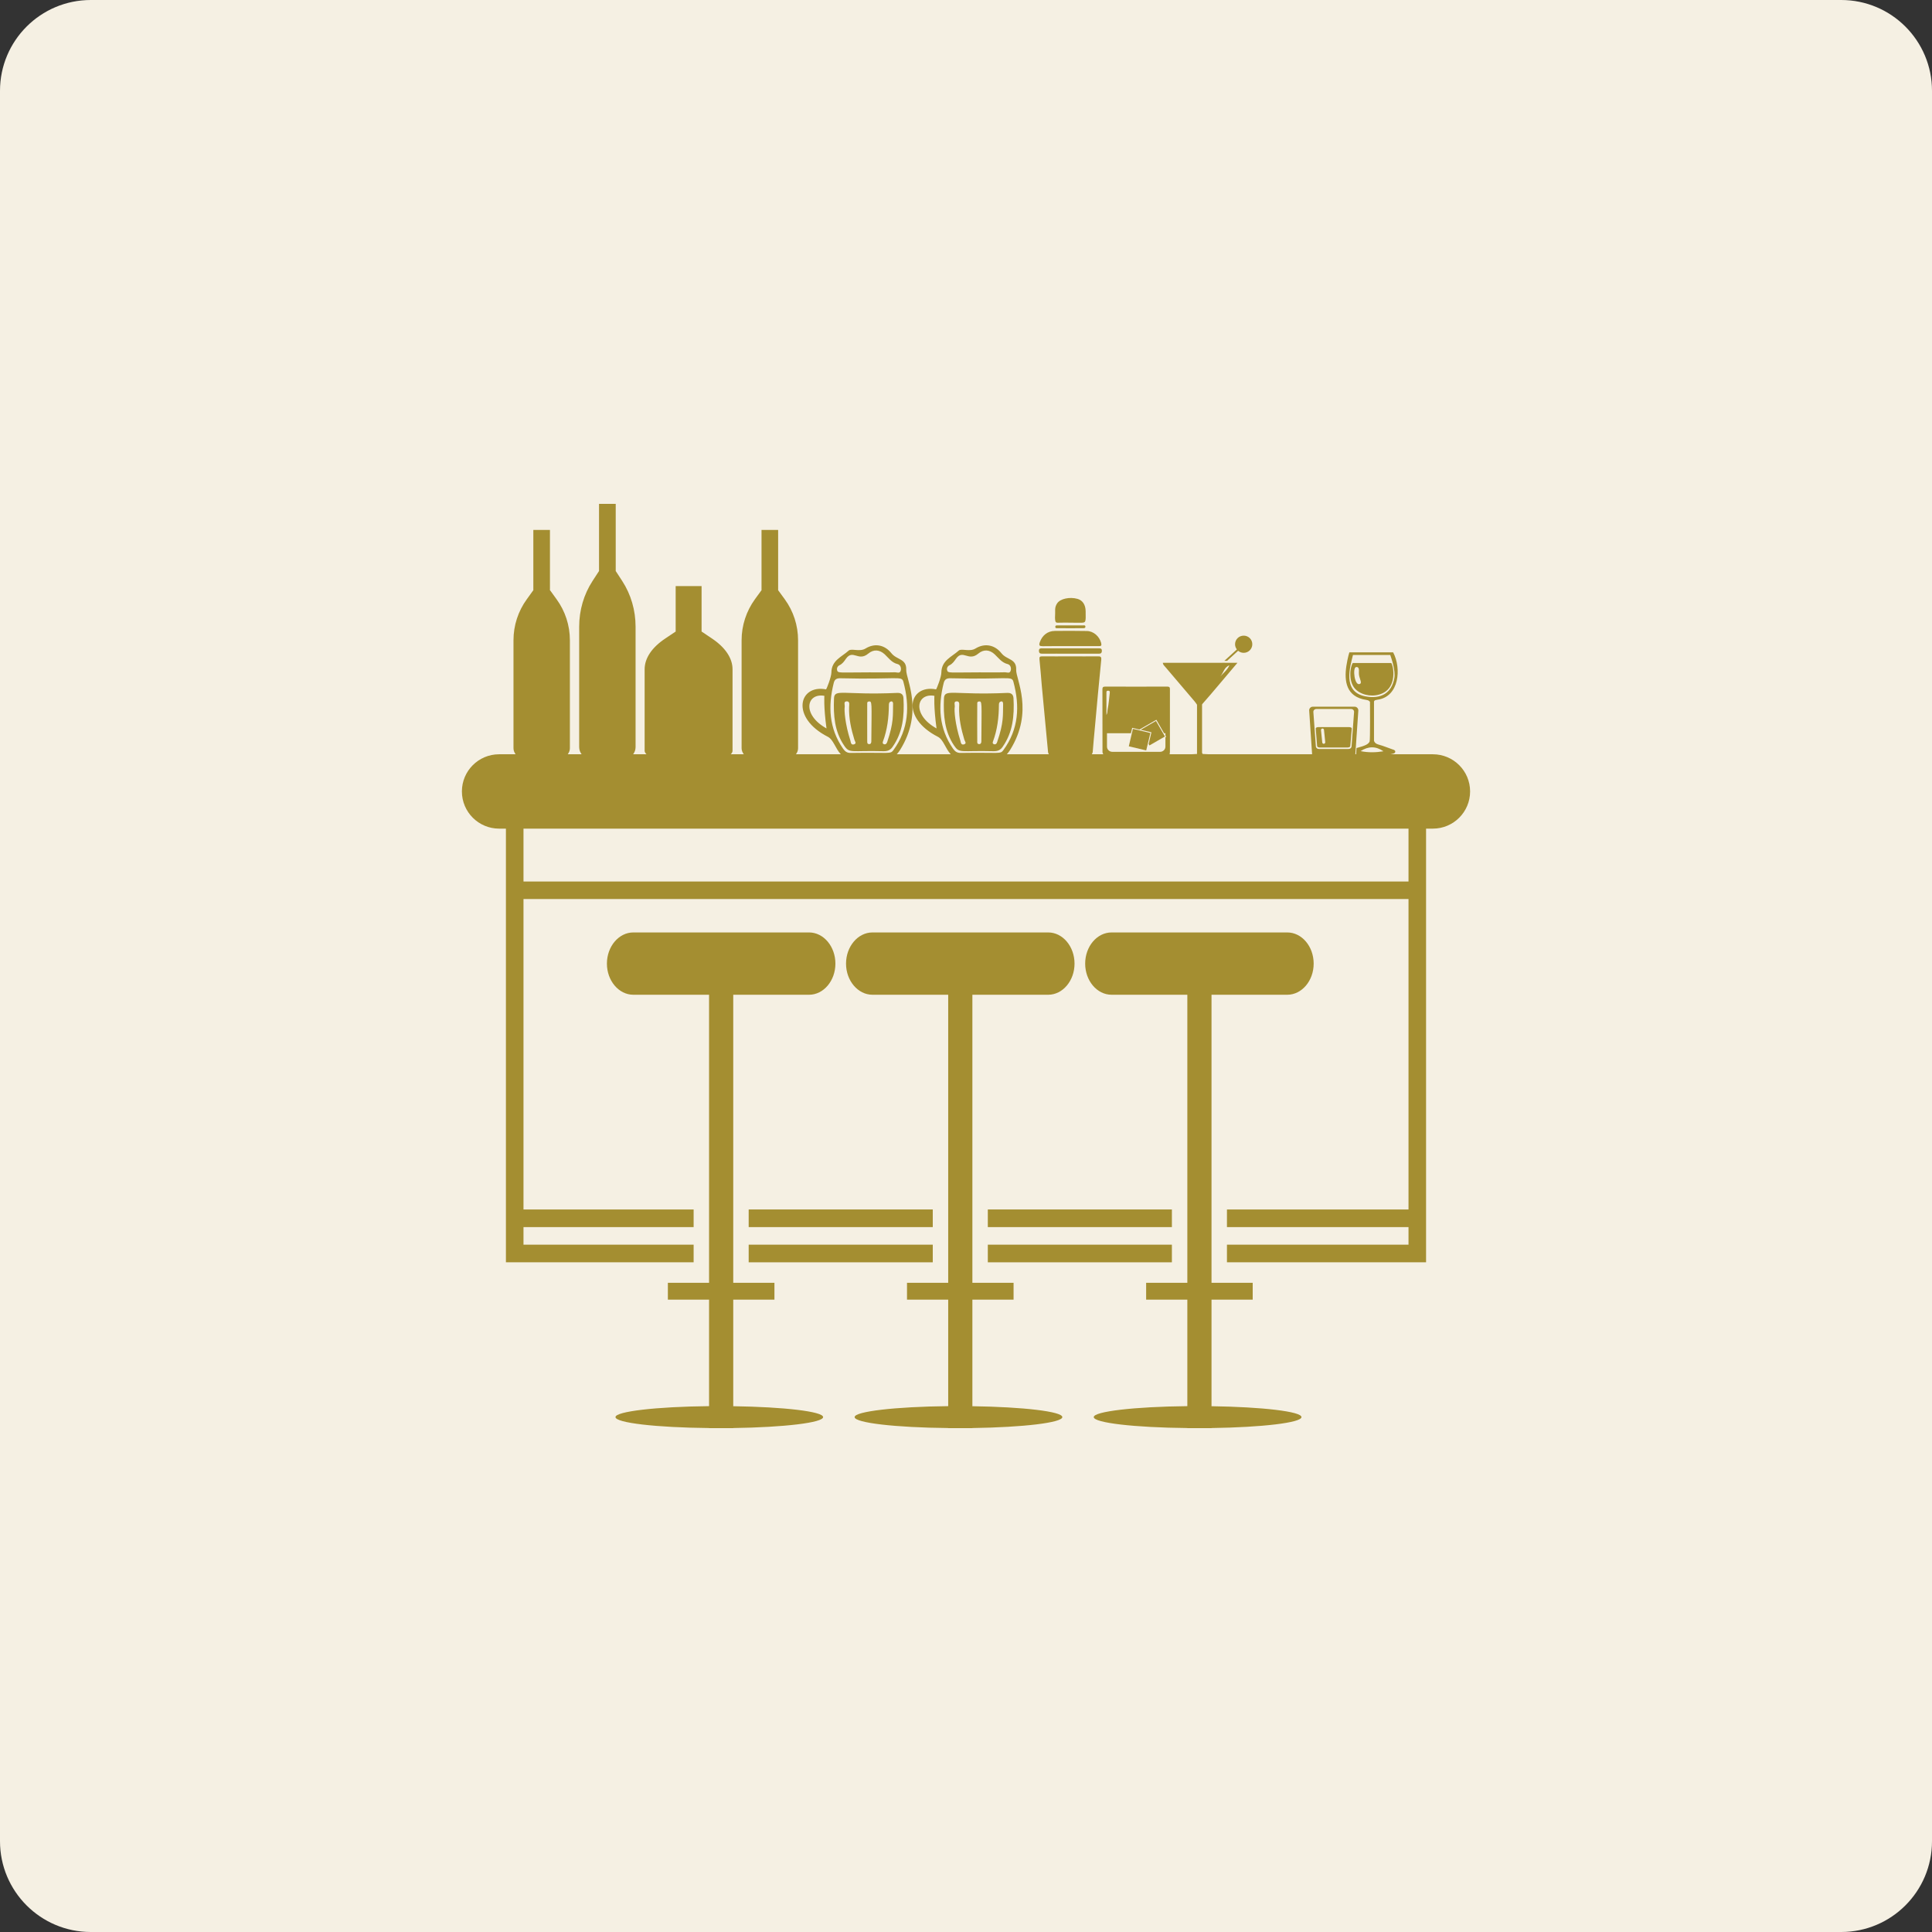
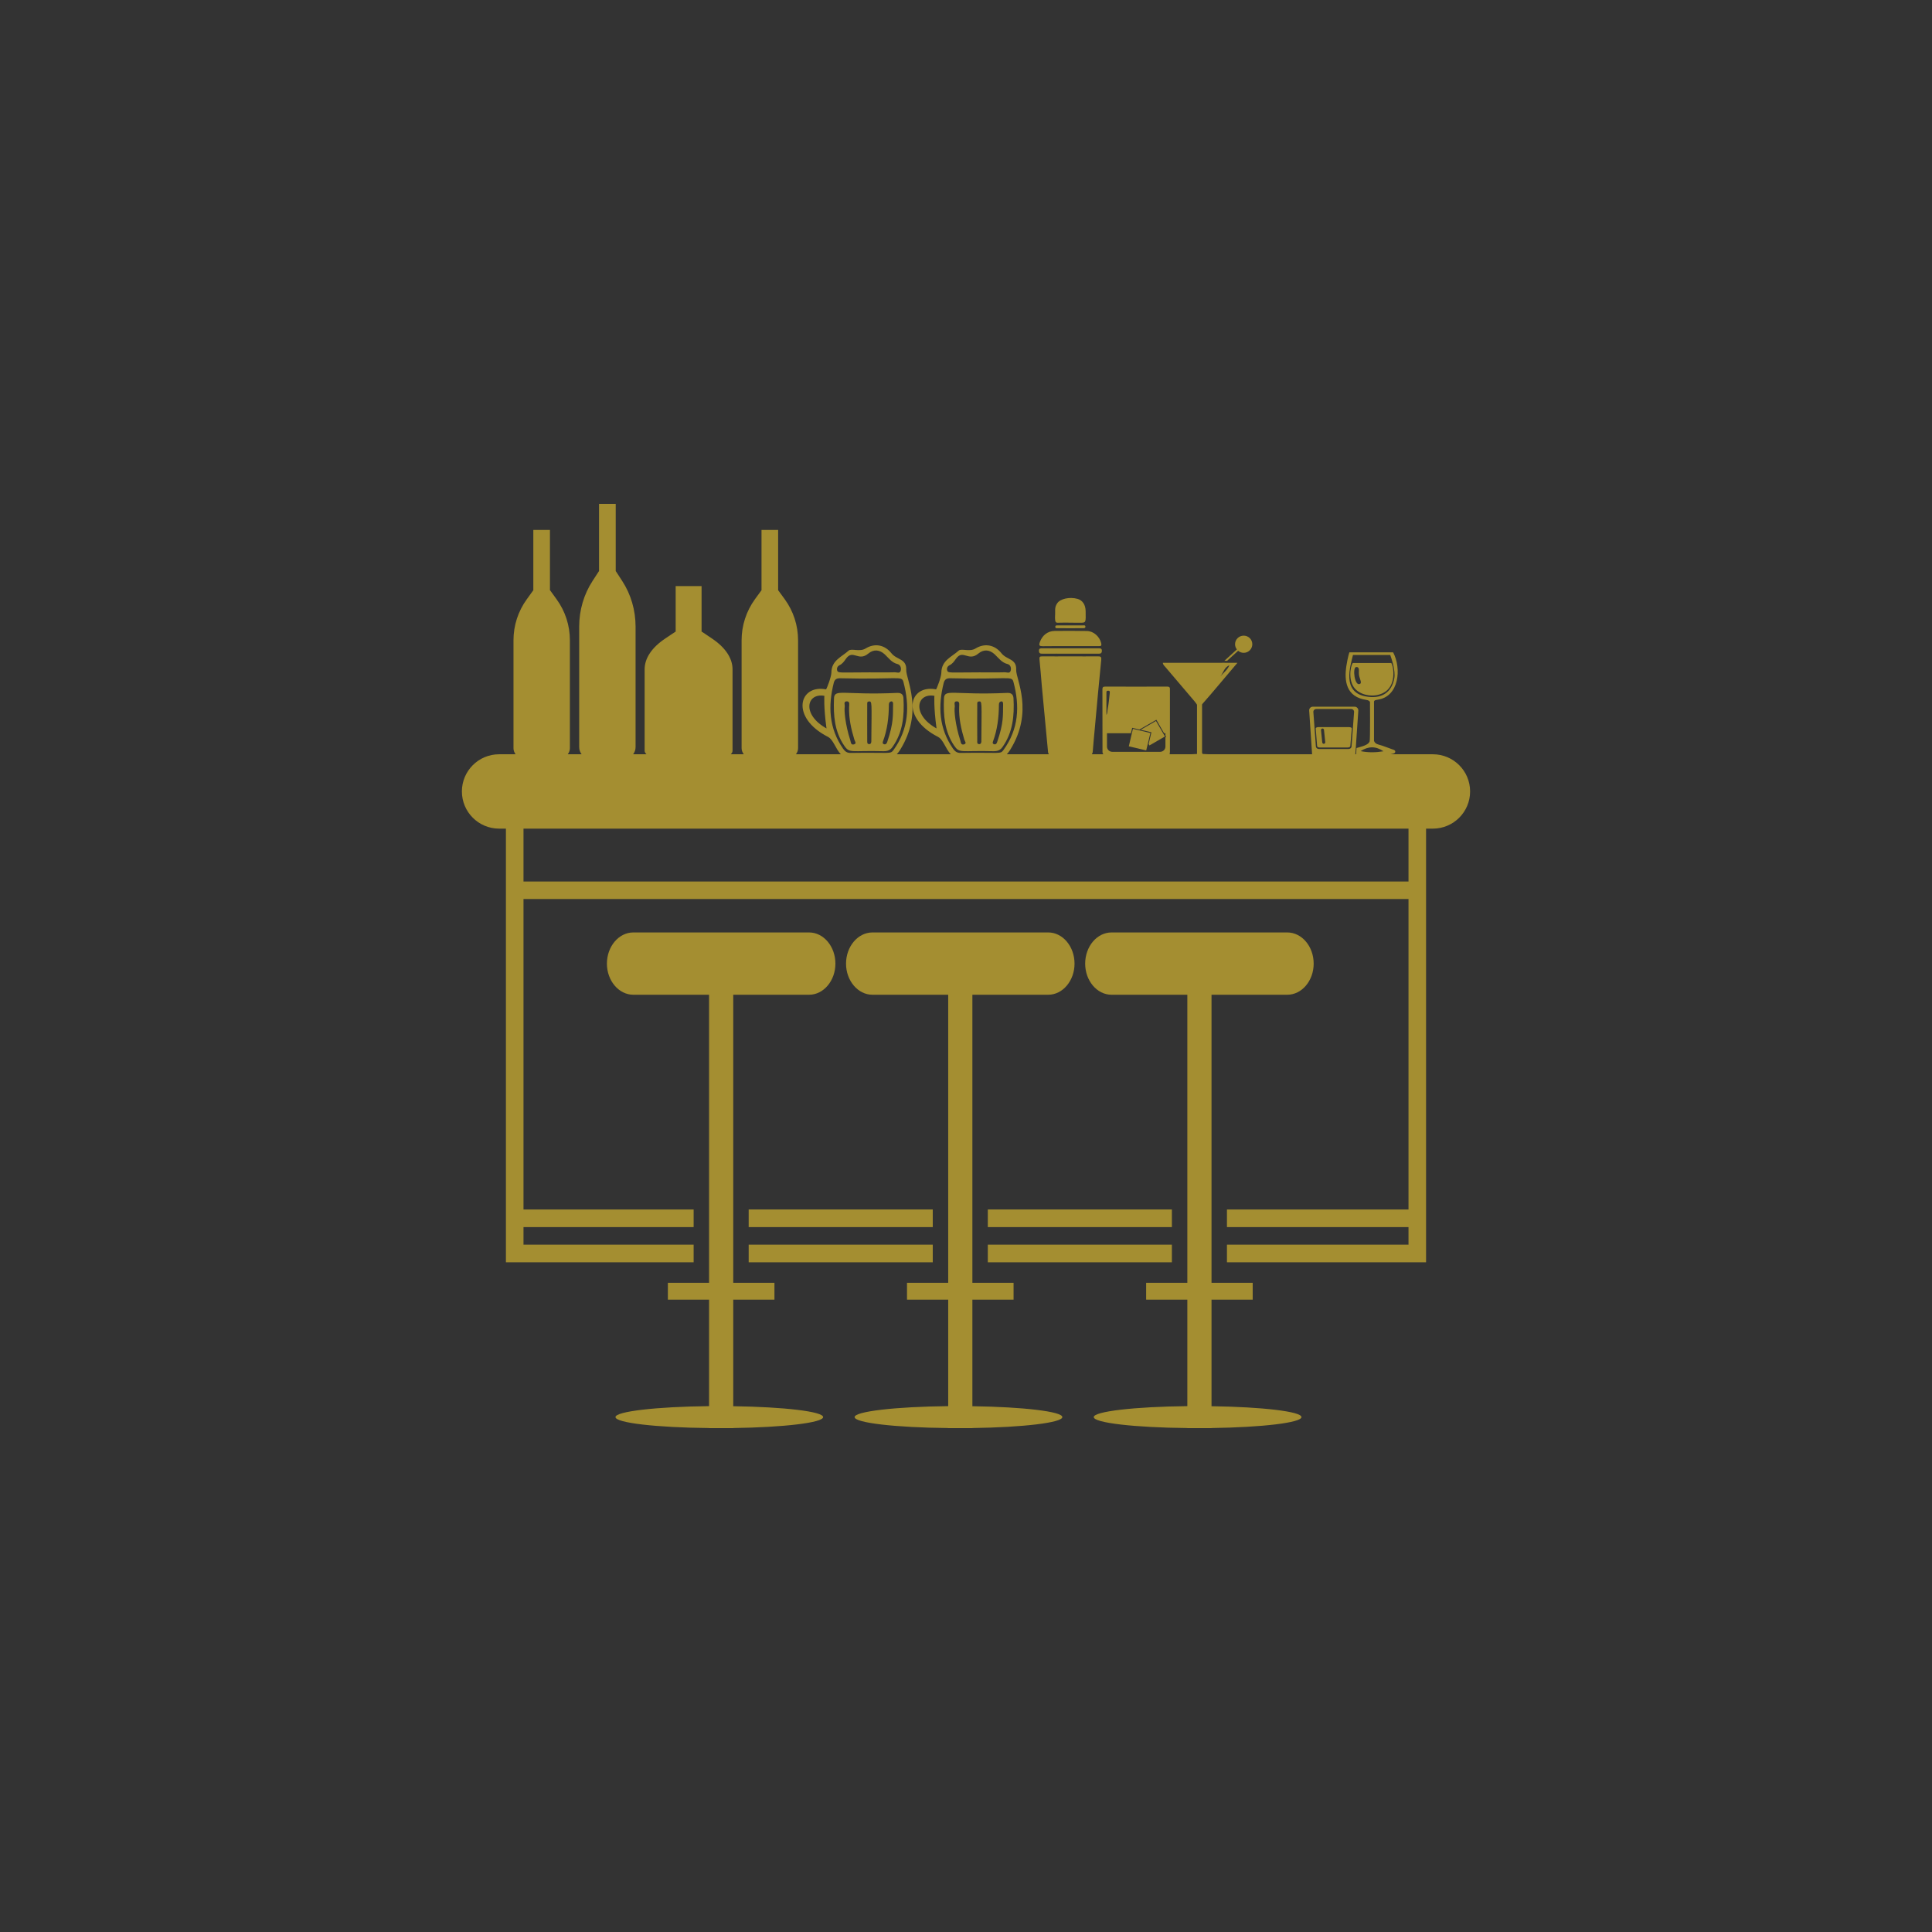
<svg xmlns="http://www.w3.org/2000/svg" width="1000" zoomAndPan="magnify" viewBox="0 0 750 750" height="1000" preserveAspectRatio="xMidYMid meet" version="1.0">
  <rect x="0" y="0" width="750" height="750" fill="#333333" stroke="none" />
  <defs>
    <clipPath id="df8213d482">
-       <path d="M 35.25 0 L 714.75 0 C 734.219 0 750 15.781 750 35.25 L 750 714.75 C 750 734.219 734.219 750 714.75 750 L 35.25 750 C 15.781 750 0 734.219 0 714.75 L 0 35.25 C 0 15.781 15.781 0 35.25 0 Z M 35.25 0 " clip-rule="nonzero" />
-     </clipPath>
+       </clipPath>
    <clipPath id="c10359c34e">
      <path d="M 0 0 L 750 0 L 750 750 L 0 750 Z M 0 0 " clip-rule="nonzero" />
    </clipPath>
    <clipPath id="a76b1f2d56">
      <path d="M 35.25 0 L 714.75 0 C 734.219 0 750 15.781 750 35.25 L 750 714.75 C 750 734.219 734.219 750 714.75 750 L 35.25 750 C 15.781 750 0 734.219 0 714.75 L 0 35.25 C 0 15.781 15.781 0 35.25 0 Z M 35.25 0 " clip-rule="nonzero" />
    </clipPath>
    <clipPath id="e90f044c9d">
      <rect x="0" width="750" y="0" height="750" />
    </clipPath>
    <clipPath id="91e7bb8e06">
      <path d="M 235 361 L 325 361 L 325 554.965 L 235 554.965 Z M 235 361 " clip-rule="nonzero" />
    </clipPath>
    <clipPath id="7b60bf20f6">
      <path d="M 328 361 L 418 361 L 418 554.965 L 328 554.965 Z M 328 361 " clip-rule="nonzero" />
    </clipPath>
    <clipPath id="9d93a36f2c">
      <path d="M 421 361 L 510 361 L 510 554.965 L 421 554.965 Z M 421 361 " clip-rule="nonzero" />
    </clipPath>
    <clipPath id="e213d94e00">
      <path d="M 179.309 195 L 570.809 195 L 570.809 491 L 179.309 491 Z M 179.309 195 " clip-rule="nonzero" />
    </clipPath>
  </defs>
  <g clip-path="url(#df8213d482)">
    <g transform="matrix(1, 0, 0, 1, 0, -0)">
      <g clip-path="url(#e90f044c9d)">
        <g clip-path="url(#c10359c34e)">
          <g clip-path="url(#a76b1f2d56)">
            <rect x="-165" width="1080" fill="#f5f0e3" height="1080" y="-165" fill-opacity="1" />
          </g>
        </g>
      </g>
    </g>
  </g>
  <path fill="#a48e31" d="M 415.453 250.824 C 419.152 250.824 422.82 250.797 426.52 250.824 C 427.469 250.855 427.715 250.645 427.469 249.602 C 426.797 247.035 424.504 244.984 421.902 244.957 C 417.746 244.895 413.586 244.863 409.461 244.926 C 406.617 244.957 404.566 246.699 403.648 249.328 C 403.223 250.582 403.527 250.855 404.781 250.855 C 408.359 250.797 411.906 250.824 415.453 250.824 " fill-opacity="1" fill-rule="nonzero" />
  <path fill="#a48e31" d="M 411.875 241.715 C 413.219 241.684 414.047 241.715 415.422 241.715 C 415.941 241.715 418.969 241.773 419.52 241.746 C 421.535 241.715 421.535 241.715 421.445 237.25 C 421.414 234.773 420.254 233.031 418.297 232.48 C 415.238 231.625 411.598 232.418 410.406 234.191 C 409.918 234.895 409.645 235.66 409.613 236.516 C 409.582 237.648 409.645 238.777 409.551 239.879 C 409.672 241.988 409.824 241.773 411.875 241.715 " fill-opacity="1" fill-rule="nonzero" />
  <path fill="#a48e31" d="M 404.66 253.762 C 408.297 253.73 411.906 253.762 415.512 253.762 C 419.121 253.762 422.73 253.762 426.367 253.762 C 427.133 253.762 427.715 253.73 427.742 252.66 C 427.742 251.652 427.164 251.684 426.492 251.684 C 419.184 251.684 411.906 251.684 404.598 251.684 C 403.957 251.684 403.312 251.621 403.312 252.629 C 403.344 253.668 403.832 253.762 404.66 253.762 " fill-opacity="1" fill-rule="nonzero" />
  <path fill="#a48e31" d="M 420.285 242.785 C 418.695 242.754 417.102 242.785 415.484 242.785 C 413.895 242.785 412.305 242.754 410.711 242.785 C 410.285 242.785 409.645 242.66 409.672 243.367 C 409.672 243.977 410.254 243.855 410.621 243.855 C 413.863 243.887 417.133 243.887 420.375 243.855 C 420.773 243.855 421.324 243.887 421.355 243.336 C 421.383 242.57 420.711 242.785 420.285 242.785 " fill-opacity="1" fill-rule="nonzero" />
  <path fill="#a48e31" d="M 445.906 288.832 L 446.211 289.383 L 452.234 285.898 L 448.75 279.875 L 442.82 283.297 L 446.977 284.277 L 445.906 288.832 " fill-opacity="1" fill-rule="nonzero" />
  <path fill="#a48e31" d="M 446.578 284.551 L 439.793 282.934 L 438.203 289.719 L 444.957 291.309 L 446.578 284.551 " fill-opacity="1" fill-rule="nonzero" />
  <path fill="#a48e31" d="M 476.332 256.543 L 480.641 252.629 C 481.223 253.121 481.957 253.426 482.812 253.426 C 484.648 253.426 486.145 251.926 486.145 250.094 C 486.145 248.227 484.648 246.758 482.812 246.758 C 480.949 246.758 479.449 248.227 479.449 250.094 C 479.449 250.855 479.727 251.559 480.152 252.109 L 475.289 256.543 L 476.332 256.543 " fill-opacity="1" fill-rule="nonzero" />
  <path fill="#a48e31" d="M 528.004 265.441 C 525.836 266.758 524.918 259.051 526.477 258.93 C 527.762 258.836 527.516 260.273 527.516 261.191 C 527.453 263.211 528.891 264.922 528.004 265.441 Z M 540.082 257.371 L 525.16 257.371 C 524.121 258.746 523.145 265.074 526.629 267.949 C 529.258 270.121 533.418 270.672 536.75 269.109 C 542.254 266.574 541.062 258.746 540.082 257.371 " fill-opacity="1" fill-rule="nonzero" />
  <path fill="#a48e31" d="M 513.328 282.809 C 513.633 282.777 513.941 282.992 513.969 283.328 L 514.461 288.098 C 514.492 288.406 514.246 288.711 513.941 288.742 C 513.91 288.742 513.91 288.742 513.879 288.742 C 513.605 288.742 513.328 288.527 513.297 288.223 L 512.809 283.453 C 512.777 283.113 513.023 282.84 513.328 282.809 Z M 512.352 290.18 L 523.145 290.18 C 523.695 290.18 524.184 289.934 524.184 289.629 L 524.766 282.809 C 524.793 282.504 524.305 282.258 523.695 282.258 L 511.801 282.258 C 511.219 282.258 510.73 282.504 510.762 282.809 L 511.309 289.629 C 511.309 289.934 511.801 290.18 512.352 290.18 " fill-opacity="1" fill-rule="nonzero" />
  <path fill="#a48e31" d="M 371.512 272.262 C 372.676 272.32 372.34 273.637 372.34 274.402 C 372.188 278.863 373.133 283.055 374.355 287.152 C 374.57 287.793 375.367 288.59 374.266 288.957 C 372.98 289.352 372.98 288.039 372.797 287.457 C 370.75 281.129 370.383 275.777 370.625 274.461 C 370.781 273.668 369.984 272.199 371.512 272.262 Z M 379.371 273.422 C 379.371 272.996 379.281 272.383 379.953 272.32 C 381.328 272.137 381.055 272.445 380.961 287.824 C 380.961 288.344 380.719 288.957 380.016 288.863 C 379.219 288.773 379.371 288.07 379.371 287.578 C 379.34 285.715 379.34 275.258 379.371 273.422 Z M 385.457 287.887 C 387.168 283.328 387.75 278.527 387.781 273.516 C 387.781 272.965 387.934 272.352 388.852 272.262 C 389.461 272.445 389.402 273.055 389.402 273.605 C 389.309 277.488 389.707 280.484 387.109 288.008 C 386.984 288.465 386.68 289.078 385.945 288.926 C 385.395 288.801 385.242 288.434 385.457 287.887 Z M 385.672 291.617 C 387.262 291.645 388.301 291.219 389.188 289.965 C 393.191 284.277 393.805 277.855 393.438 271.039 C 393.344 269.723 392.703 268.898 390.961 268.988 C 369.953 269.938 366.59 267.184 366.438 271.191 C 366.191 277.703 366.652 283.879 370.352 289.383 C 372.523 292.625 372.922 291.277 385.672 291.617 " fill-opacity="1" fill-rule="nonzero" />
  <path fill="#a48e31" d="M 328.828 272.262 C 329.988 272.32 329.652 273.637 329.625 274.402 C 329.469 278.863 330.418 283.055 331.672 287.152 C 331.855 287.793 332.648 288.59 331.551 288.957 C 330.266 289.352 330.297 288.039 330.113 287.457 C 328.062 281.129 327.695 275.777 327.91 274.461 C 328.062 273.668 327.27 272.199 328.828 272.262 Z M 336.656 273.422 C 336.656 272.996 336.562 272.383 337.238 272.32 C 338.613 272.137 338.367 272.445 338.246 287.824 C 338.246 288.344 338.031 288.957 337.297 288.863 C 336.535 288.773 336.688 288.07 336.656 287.578 C 336.656 285.715 336.625 275.258 336.656 273.422 Z M 342.742 287.887 C 344.453 283.328 345.035 278.527 345.066 273.516 C 345.094 272.965 345.219 272.352 346.133 272.262 C 346.746 272.445 346.715 273.055 346.684 273.605 C 346.594 277.488 346.992 280.484 344.422 288.008 C 344.27 288.465 343.965 289.078 343.23 288.926 C 342.68 288.801 342.559 288.434 342.742 287.887 Z M 342.953 291.617 C 344.543 291.645 345.586 291.219 346.473 289.965 C 350.508 284.277 351.09 277.855 350.723 271.039 C 350.66 269.723 349.988 268.898 348.273 268.988 C 327.27 269.938 323.875 267.184 323.754 271.191 C 323.508 277.703 323.938 283.879 327.668 289.383 C 329.836 292.625 330.234 291.277 342.953 291.617 " fill-opacity="1" fill-rule="nonzero" />
  <g clip-path="url(#91e7bb8e06)">
    <path fill="#a48e31" d="M 284.645 545.891 L 284.645 504.523 L 300.637 504.523 L 300.637 497.977 L 284.645 497.977 L 284.645 386.16 L 314.09 386.16 C 319.715 386.16 324.305 380.715 324.305 374.082 C 324.305 367.414 319.715 361.973 314.09 361.973 L 245.844 361.973 C 240.215 361.973 235.602 367.414 235.602 374.082 C 235.602 380.715 240.215 386.16 245.844 386.16 L 275.258 386.16 L 275.258 497.977 L 259.266 497.977 L 259.266 504.523 L 275.258 504.523 L 275.258 545.863 C 254.863 546.074 238.934 547.91 238.934 550.113 C 238.934 552.344 254.863 554.18 275.258 554.363 L 275.258 554.391 L 284.645 554.391 L 284.645 554.363 C 304.336 554.086 319.531 552.281 319.531 550.113 C 319.531 547.941 304.336 546.168 284.645 545.891 " fill-opacity="1" fill-rule="nonzero" />
  </g>
  <g clip-path="url(#7b60bf20f6)">
    <path fill="#a48e31" d="M 377.477 545.891 L 377.477 504.523 L 393.469 504.523 L 393.469 497.977 L 377.477 497.977 L 377.477 386.16 L 406.922 386.16 C 412.547 386.16 417.133 380.715 417.133 374.082 C 417.133 367.414 412.547 361.973 406.922 361.973 L 338.676 361.973 C 333.047 361.973 328.43 367.414 328.43 374.082 C 328.43 380.715 333.047 386.16 338.676 386.16 L 368.09 386.16 L 368.09 497.977 L 352.098 497.977 L 352.098 504.523 L 368.09 504.523 L 368.09 545.863 C 347.695 546.074 331.762 547.91 331.762 550.113 C 331.762 552.344 347.695 554.18 368.09 554.363 L 368.09 554.391 L 377.477 554.391 L 377.477 554.363 C 397.168 554.086 412.395 552.281 412.395 550.113 C 412.395 547.941 397.168 546.168 377.477 545.891 " fill-opacity="1" fill-rule="nonzero" />
  </g>
  <g clip-path="url(#9d93a36f2c)">
    <path fill="#a48e31" d="M 470.309 545.891 L 470.309 504.523 L 486.297 504.523 L 486.297 497.977 L 470.309 497.977 L 470.309 386.16 L 499.723 386.16 C 505.379 386.16 509.965 380.715 509.965 374.082 C 509.965 367.414 505.379 361.973 499.723 361.973 L 431.504 361.973 C 425.848 361.973 421.262 367.414 421.262 374.082 C 421.262 380.715 425.848 386.16 431.504 386.16 L 460.922 386.16 L 460.922 497.977 L 444.93 497.977 L 444.93 504.523 L 460.922 504.523 L 460.922 545.863 C 440.523 546.074 424.594 547.91 424.594 550.113 C 424.594 552.344 440.523 554.18 460.922 554.363 L 460.922 554.391 L 470.309 554.391 L 470.309 554.363 C 490 554.086 505.227 552.281 505.227 550.113 C 505.227 547.941 490 546.168 470.309 545.891 " fill-opacity="1" fill-rule="nonzero" />
  </g>
  <path fill="#a48e31" d="M 454.926 469.512 L 383.469 469.512 L 383.469 476.359 L 454.926 476.359 L 454.926 469.512 " fill-opacity="1" fill-rule="nonzero" />
  <path fill="#a48e31" d="M 383.469 490.027 L 454.926 490.027 L 454.926 483.18 L 383.469 483.18 L 383.469 490.027 " fill-opacity="1" fill-rule="nonzero" />
  <path fill="#a48e31" d="M 362.098 469.512 L 290.637 469.512 L 290.637 476.359 L 362.098 476.359 L 362.098 469.512 " fill-opacity="1" fill-rule="nonzero" />
  <path fill="#a48e31" d="M 290.637 490.027 L 362.098 490.027 L 362.098 483.18 L 290.637 483.18 L 290.637 490.027 " fill-opacity="1" fill-rule="nonzero" />
  <g clip-path="url(#e213d94e00)">
    <path fill="#a48e31" d="M 546.781 342.191 L 203.219 342.191 L 203.219 321.672 L 546.781 321.672 Z M 323.66 265.105 C 324.027 263.637 324.852 263.27 326.289 263.301 C 348.672 263.852 350.047 262.23 350.691 264.676 C 353.227 274.094 352.77 283.055 346.809 291.219 C 345.586 292.867 345.43 292.043 330.266 292.289 C 328.859 292.32 328.094 291.77 327.301 290.668 C 321.797 282.75 321.398 274.125 323.66 265.105 Z M 325.863 258.258 C 327.023 257.707 327.695 256.758 328.398 255.719 C 331.121 251.895 333.172 256.973 337.055 253.73 C 339.164 251.957 341.488 252.203 343.445 254.008 C 345.004 255.473 346.164 257.246 348.457 257.797 C 349.527 258.074 349.957 259.297 349.652 260.367 C 349.316 261.559 348.184 260.977 347.449 260.977 C 344.148 261.07 340.844 261.008 337.543 261.008 C 325.953 261.008 325.281 261.438 324.945 260.152 C 324.793 259.355 325.129 258.625 325.863 258.258 Z M 366.348 265.105 C 366.742 263.637 367.57 263.27 368.977 263.301 C 391.359 263.852 392.766 262.23 393.406 264.676 C 395.945 274.094 395.484 283.055 389.492 291.219 C 388.301 292.867 388.148 292.043 372.949 292.289 C 371.574 292.32 370.781 291.77 369.984 290.668 C 364.48 282.75 364.082 274.125 366.348 265.105 Z M 368.578 258.258 C 369.738 257.707 370.383 256.758 371.117 255.719 C 373.836 251.895 375.887 256.973 379.77 253.73 C 381.879 251.957 384.203 252.203 386.129 254.008 C 387.688 255.473 388.883 257.246 391.176 257.797 C 392.246 258.074 392.672 259.297 392.336 260.367 C 392 261.559 390.898 260.977 390.164 260.977 C 386.863 261.07 383.562 261.008 380.258 261.008 C 368.668 261.008 367.965 261.438 367.66 260.152 C 367.477 259.355 367.844 258.625 368.578 258.258 Z M 429.516 269.02 C 429.516 268.59 429.457 268.133 430.129 268.133 C 430.926 268.102 430.863 268.621 430.801 269.109 C 430.559 271.16 430.406 273.207 430.008 275.227 C 429.855 275.992 429.977 276.816 429.516 277.52 C 429.516 274.707 429.516 271.863 429.516 269.02 Z M 439.516 282.535 L 442.328 283.207 L 448.902 279.414 L 451.898 284.645 L 452.418 284.645 L 452.418 285.531 L 452.695 286.051 L 452.418 286.203 L 452.418 289.812 C 452.418 290.941 451.504 291.859 450.34 291.859 L 431.812 291.859 C 430.648 291.859 429.73 290.941 429.73 289.812 L 429.73 284.645 L 439.027 284.645 Z M 511.035 275.227 L 524.488 275.227 C 525.16 275.227 525.68 275.746 525.652 276.387 L 524.672 289.75 C 524.641 290.332 524.121 290.758 523.512 290.758 L 511.984 290.758 C 511.371 290.758 510.852 290.332 510.82 289.75 L 509.844 276.387 C 509.812 275.746 510.332 275.227 511.035 275.227 Z M 537.055 291.645 C 534.059 292.137 531.215 292.195 528.188 291.586 C 531.184 289.66 534.027 289.566 537.055 291.645 Z M 529.934 270.305 C 520.941 268.5 524.184 258.625 525.223 254.25 L 539.688 254.25 C 540.113 255.414 541.797 260.273 541.277 263.27 C 540.266 268.926 536.168 271.559 529.934 270.305 Z M 320.023 270.121 C 320.023 270.121 319.688 274.277 320.848 282.777 C 311.184 277.398 313.051 268.898 320.023 270.121 Z M 362.738 270.121 C 362.738 270.121 362.402 274.277 363.562 282.777 C 353.871 277.398 355.734 268.898 362.738 270.121 Z M 477.246 258.285 C 476.484 260.059 474.926 261.223 473.699 262.629 C 474.953 261.223 475.199 258.988 477.246 258.285 Z M 556.258 292.809 L 539.715 292.809 C 540.023 292.746 540.297 292.688 540.602 292.625 C 541.121 292.504 541.645 292.348 541.645 291.77 C 541.613 291.219 541.094 291.066 540.574 290.914 C 538.77 290.301 537.027 289.535 535.16 289.047 C 534.152 288.773 533.633 288.312 533.387 287.609 L 533.387 272.934 C 533.297 272.047 533.48 271.801 534.793 271.617 C 543.172 270.457 544.121 259.449 540.816 253.242 L 523.816 253.242 C 523.816 253.242 523.203 255.078 522.656 258.531 C 521.797 264.309 522.5 270.547 530.422 271.711 C 531.156 271.832 531.582 272.047 531.828 272.504 C 531.828 273.055 531.949 287.426 531.676 287.887 C 531.156 288.895 530.145 289.445 526.598 290.391 L 526.445 292.809 L 526.141 292.809 L 527.301 275.836 C 527.332 275.043 526.691 274.34 525.895 274.34 L 509.629 274.34 C 508.805 274.34 508.16 275.043 508.223 275.836 L 509.355 292.809 L 469.297 292.809 C 468.562 292.746 467.77 292.715 466.883 292.688 C 466.762 292.562 466.699 292.41 466.637 292.195 L 466.637 273.484 C 466.699 273.391 466.762 273.301 466.82 273.207 C 468.961 270.793 471.07 268.316 473.152 265.84 C 475.473 263.117 477.797 260.367 480.367 257.309 C 478.715 257.309 477.094 257.309 475.473 257.309 L 475.504 257.277 L 474.465 257.277 L 474.465 257.309 C 466.637 257.309 459.023 257.309 451.41 257.309 C 451.504 258.164 452.051 258.5 452.418 258.961 C 456.18 263.395 459.941 267.828 463.734 272.262 C 464.07 272.688 464.406 273.117 464.68 273.574 L 464.68 292.688 C 463.855 292.715 463.121 292.746 462.418 292.809 L 454.039 292.809 C 454.102 292.504 454.164 292.164 454.164 291.738 C 454.164 287.793 454.164 283.82 454.164 279.875 C 454.164 275.867 454.164 271.863 454.164 267.855 C 454.191 267.031 454.164 266.512 453.094 266.543 C 445.082 266.574 437.039 266.543 429.027 266.543 C 428.266 266.543 427.957 266.758 427.957 267.582 C 427.988 275.684 427.957 283.82 427.988 291.953 C 427.988 292.348 428.203 292.504 428.293 292.809 L 423.859 292.809 C 423.953 292.504 424.168 292.289 424.195 291.859 C 424.441 288.863 424.688 285.836 424.992 282.84 C 425.789 273.941 426.613 265.043 427.5 256.145 C 427.621 254.922 427.195 254.77 426.184 254.801 C 422.605 254.832 419.059 254.801 415.484 254.801 C 411.875 254.801 408.234 254.832 404.629 254.801 C 403.711 254.77 403.406 254.984 403.527 255.992 C 403.895 259.328 404.109 262.719 404.414 266.082 C 405.211 274.707 406.066 283.359 406.859 292.012 C 406.891 292.348 407.074 292.531 407.164 292.809 L 390.84 292.809 C 391.297 292.32 391.727 291.77 392.121 291.125 C 401.48 276.145 394.324 263.578 394.477 260.031 C 394.691 255.625 390.84 256.238 388.758 253.578 C 386.129 250.277 382.246 249.574 378.699 251.742 C 376.406 253.18 373.195 251.59 372.156 252.57 C 369.465 255.016 365.488 256.359 365.43 261.102 C 365.43 262.812 363.625 267.398 363.379 267.613 C 352.832 265.562 349.438 278.559 364.082 286.02 C 366.254 287.121 367.02 290.668 369.098 292.809 L 348.121 292.809 C 348.582 292.32 349.008 291.77 349.406 291.125 C 358.762 276.145 351.637 263.578 351.793 260.031 C 351.977 255.625 348.152 256.238 346.043 253.578 C 343.414 250.277 339.562 249.574 336.016 251.742 C 333.719 253.18 330.512 251.59 329.441 252.57 C 326.75 255.016 322.773 256.359 322.742 261.102 C 322.711 262.812 320.938 267.398 320.664 267.613 C 310.117 265.562 306.723 278.559 321.367 286.02 C 323.539 287.121 324.332 290.668 326.414 292.809 L 308.984 292.809 C 309.473 292.137 309.809 291.371 309.809 290.484 L 309.809 248.531 C 309.809 242.816 308.004 237.25 304.641 232.633 L 302.164 229.238 C 302.133 229.207 302.105 229.207 302.074 229.176 L 302.074 205.727 L 295.621 205.727 L 295.621 229.176 C 295.59 229.207 295.562 229.207 295.531 229.238 L 293.055 232.633 C 289.719 237.25 287.887 242.816 287.887 248.531 L 287.887 290.484 C 287.887 291.371 288.254 292.137 288.742 292.809 L 283.668 292.809 C 284.094 292.41 284.371 291.953 284.371 291.461 L 284.371 259.816 C 284.371 255.504 281.555 251.316 276.328 247.828 L 272.504 245.262 C 272.445 245.23 272.383 245.23 272.352 245.199 L 272.352 227.527 L 262.293 227.527 L 262.293 245.199 C 262.23 245.23 262.172 245.23 262.141 245.262 L 258.316 247.828 C 253.059 251.316 250.246 255.504 250.246 259.816 L 250.246 291.461 C 250.246 291.953 250.551 292.41 250.98 292.809 L 245.781 292.809 C 246.363 292.043 246.73 291.094 246.73 290.027 L 246.73 243.273 C 246.73 236.914 244.926 230.738 241.562 225.57 L 239.117 221.809 C 239.086 221.777 239.023 221.746 239.023 221.719 L 239.023 195.605 L 232.543 195.605 L 232.543 221.719 C 232.512 221.746 232.48 221.777 232.449 221.809 L 230.004 225.57 C 226.641 230.738 224.836 236.914 224.836 243.273 L 224.836 290.027 C 224.836 291.094 225.203 292.043 225.785 292.809 L 220.402 292.809 C 220.891 292.137 221.23 291.371 221.23 290.484 L 221.23 248.531 C 221.23 242.816 219.426 237.25 216.062 232.633 L 213.613 229.238 C 213.586 229.207 213.523 229.207 213.492 229.176 L 213.492 205.727 L 207.039 205.727 L 207.039 229.176 C 207.012 229.207 206.98 229.207 206.949 229.238 L 204.504 232.633 C 201.141 237.25 199.336 242.816 199.336 248.531 L 199.336 290.484 C 199.336 291.371 199.672 292.137 200.16 292.809 L 193.738 292.809 C 185.789 292.809 179.309 299.258 179.309 307.238 C 179.309 315.223 185.789 321.672 193.738 321.672 L 196.398 321.672 L 196.398 490.027 L 269.266 490.027 L 269.266 483.18 L 203.219 483.18 L 203.219 476.359 L 269.266 476.359 L 269.266 469.512 L 203.219 469.512 L 203.219 349.008 L 546.781 349.008 L 546.781 469.512 L 476.301 469.512 L 476.301 476.359 L 546.781 476.359 L 546.781 483.18 L 476.301 483.18 L 476.301 490.027 L 553.598 490.027 L 553.598 321.672 L 556.258 321.672 C 564.207 321.672 570.691 315.223 570.691 307.238 C 570.691 299.258 564.207 292.809 556.258 292.809 " fill-opacity="1" fill-rule="nonzero" />
  </g>
</svg>